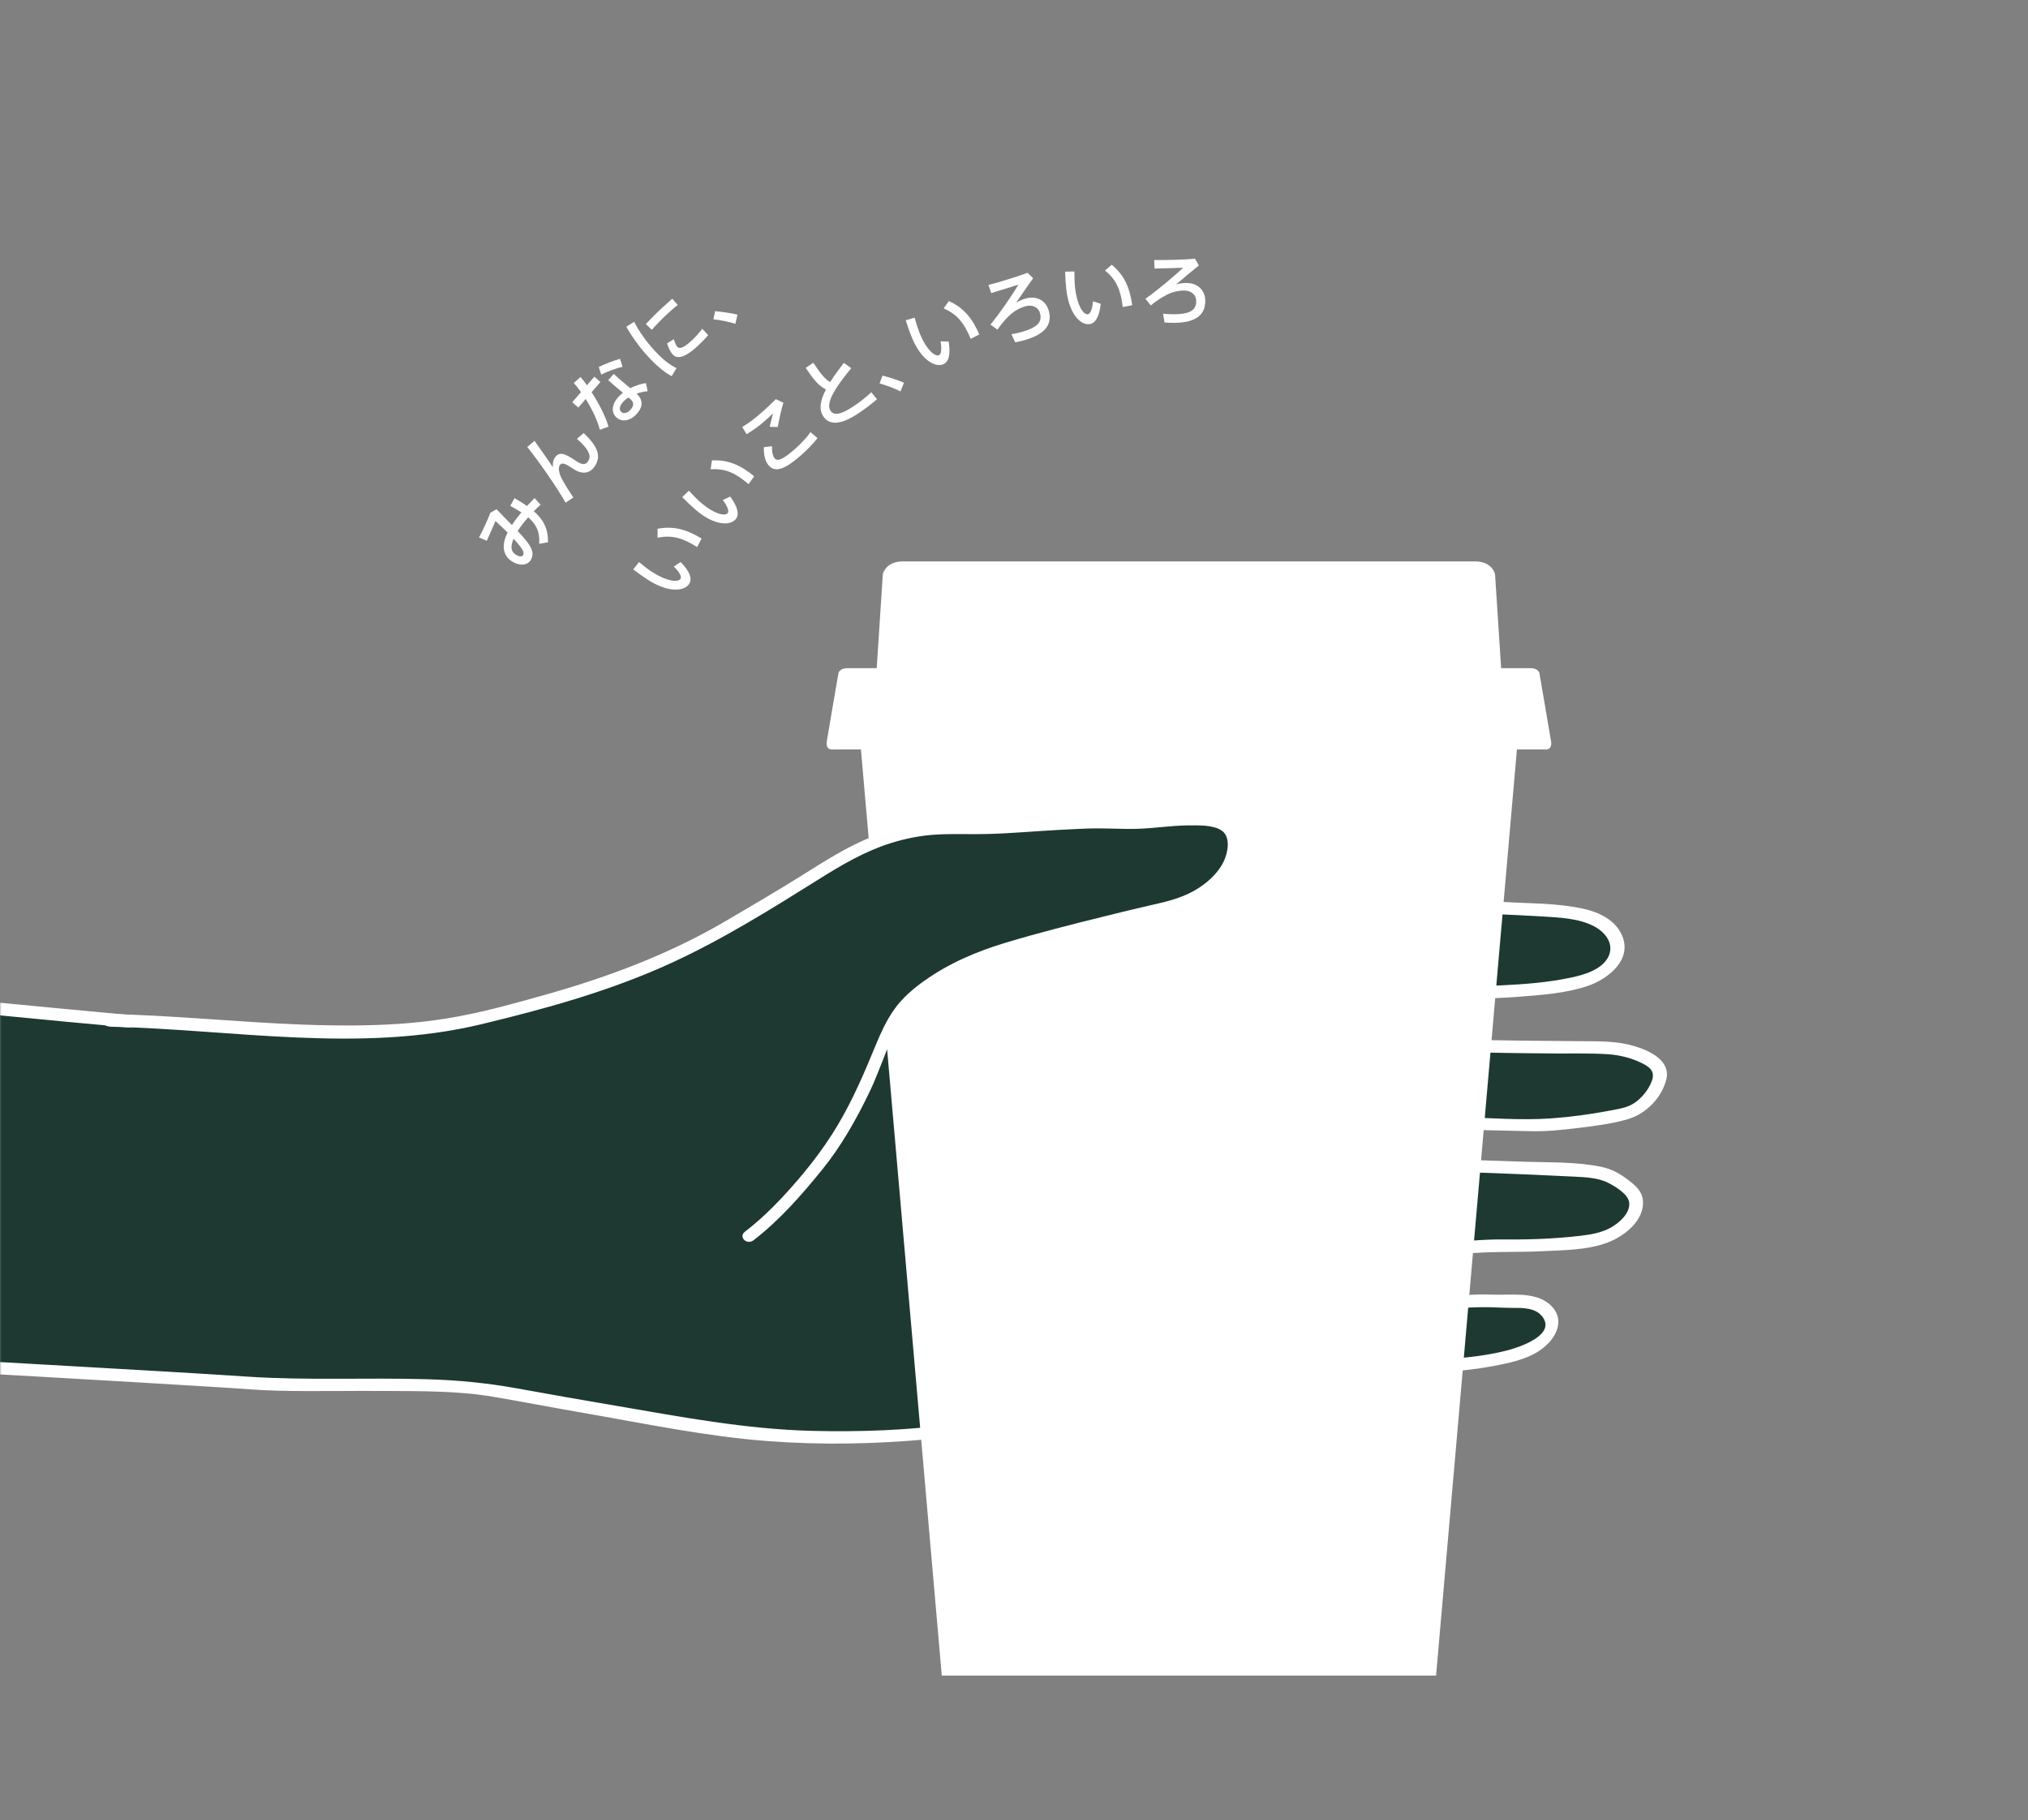
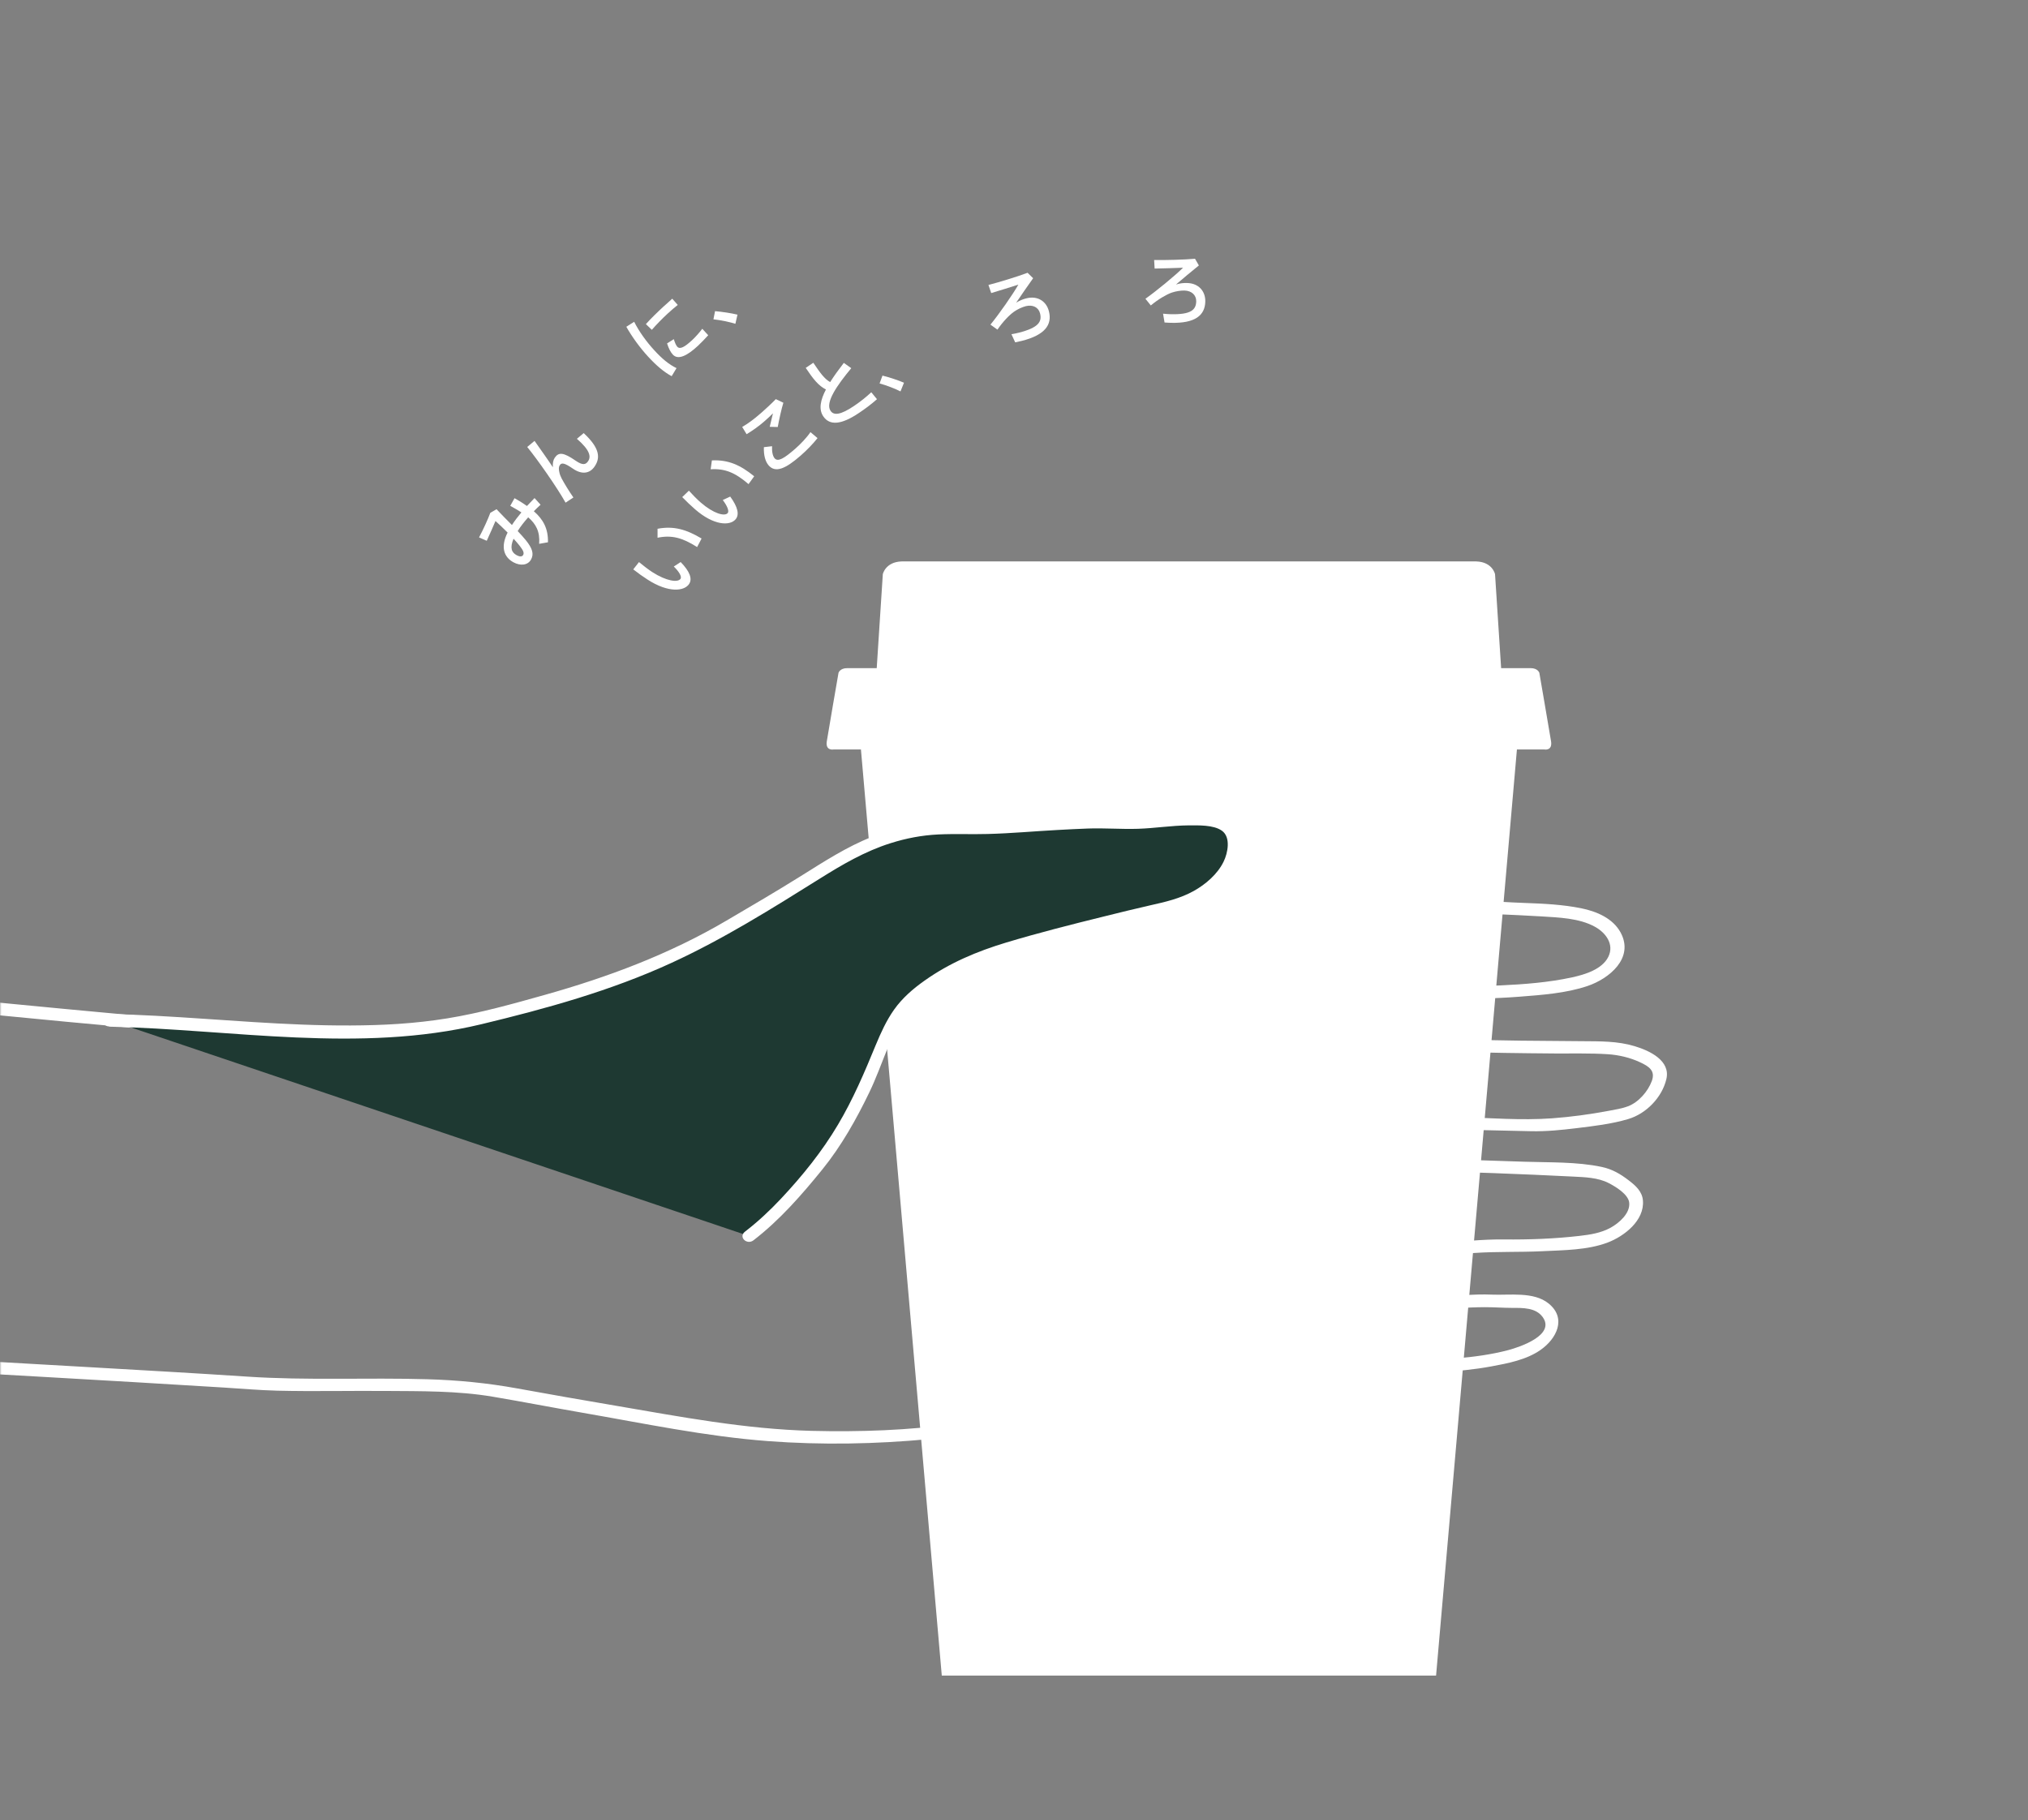
<svg xmlns="http://www.w3.org/2000/svg" width="674" height="605" viewBox="0 0 674 605" fill="none">
  <rect x="0" y="0" width="674" height="605" fill="#808080" stroke="none" />
  <mask id="mask0_8_346" style="mask-type:alpha" maskUnits="userSpaceOnUse" x="0" y="0" width="674" height="605">
    <rect width="674" height="605" fill="#D9D9D9" />
  </mask>
  <g mask="url(#mask0_8_346)">
    <path d="M175.545 171.961C174.211 173.469 172.984 175.021 172.058 176.529C173.048 177.585 173.952 178.598 174.706 179.503C176.987 182.305 177.483 184.137 176.514 185.947C175.416 187.994 172.876 188.124 170.659 186.917C167.602 185.279 166.203 181.982 168.7 177.025C167.344 175.667 165.923 174.31 164.675 173.189C164.007 174.762 162.737 177.65 161.769 179.762L159.207 178.641C160.563 176.12 162.199 172.521 162.953 170.474L165.019 169.267C166.375 170.732 168.269 172.629 170.142 174.525C171.025 173.146 172.123 171.724 173.285 170.323C172.166 169.612 170.939 168.879 169.583 168.146L171.003 165.603C172.532 166.465 173.931 167.327 175.136 168.189C175.976 167.306 176.815 166.422 177.655 165.56L179.657 167.78C178.903 168.469 178.128 169.202 177.418 169.935C180.582 172.693 182.218 175.775 182.111 180.258L179.183 180.775C179.506 176.702 178.107 174.159 175.524 171.939L175.545 171.961ZM171.735 184.568C172.682 185.085 173.522 185.107 173.866 184.482C174.232 183.814 173.974 183.038 172.704 181.421C172.144 180.71 171.455 179.913 170.68 179.072C169.367 182.176 170.056 183.663 171.735 184.568Z" fill="white" />
    <path d="M177.653 146.553C179.698 149.462 182.131 152.845 183.745 155.324C183.637 154.031 183.853 152.91 184.369 152.156C185.682 150.259 187.211 150.302 191.365 153.169C193.69 154.763 194.659 154.44 195.434 153.341C196.51 151.789 196.058 149.613 191.731 145.863L193.991 143.967C199.351 148.945 199.61 152.199 197.586 155.108C196.036 157.371 193.453 157.867 190.461 155.819C187.512 153.772 186.629 153.794 186.07 154.591C185.682 155.13 185.639 155.884 185.898 156.983C186.005 157.587 186.35 158.47 186.651 159.03C187.469 160.582 189.32 163.621 190.569 165.366L187.964 167.09C185.166 162.069 178.665 152.781 175.221 148.578L177.653 146.553Z" fill="white" />
-     <path d="M193.09 130.325C192.315 129.204 191.497 128.191 190.7 127.329L192.939 125.303C193.628 126.101 194.338 127.027 195.07 128.062L197.524 125.217L199.547 126.984L196.62 130.368C199.052 134.139 201.334 138.535 202.238 141.833L199.354 142.846C198.579 139.764 196.749 135.971 194.661 132.63L192.207 135.475L190.184 133.708L193.111 130.325H193.09ZM206.888 121.92C205.015 122.329 201.851 123.471 199.827 124.527L198.988 121.984C201.14 120.928 204.197 119.808 206.048 119.269L206.888 121.898V121.92ZM203.982 124.269C204.498 124.786 205.23 125.433 205.897 126.036C207.06 127.027 208.373 128.105 209.471 129.032C211.193 128.148 213.023 127.609 214.68 127.329L215.24 130.044C214.013 130.152 212.764 130.432 211.58 130.842C213.668 132.846 213.841 135.044 211.688 137.501C209.578 139.936 206.759 140.41 204.929 138.816C203.25 137.35 203.078 134.764 205.359 132.135C205.854 131.553 206.414 131.036 207.017 130.562C206.091 129.786 205.058 128.924 204.111 128.105C203.422 127.523 202.669 126.855 202.152 126.381L203.982 124.269ZM207.038 133.643C205.833 135.044 205.682 136.229 206.522 136.962C207.275 137.63 208.567 137.329 209.6 136.143C210.762 134.786 210.719 133.708 209.428 132.587C209.277 132.458 209.105 132.307 208.868 132.135C208.158 132.566 207.533 133.083 207.038 133.665V133.643Z" fill="white" />
    <path d="M215.41 118.558C212.548 115.455 209.964 111.813 208.156 108.623L210.761 106.964C212.354 110.132 214.808 113.58 217.563 116.554C219.952 119.162 222.32 121.166 224.839 122.373L223.224 125.045C220.641 123.666 218.037 121.424 215.432 118.58L215.41 118.558ZM220.727 101.727C221.653 100.887 222.643 100.003 223.418 99.292L225.248 101.361C224.236 102.158 223.052 103.171 221.911 104.227C220.06 105.929 218.101 107.955 216.637 109.636L214.657 107.74C216.293 105.908 218.596 103.667 220.706 101.727H220.727ZM235.386 111.425C234.289 112.653 232.997 113.968 231.899 115.002C228.541 118.106 225.42 119.83 223.612 117.868C222.901 117.114 222.277 115.929 221.696 114.162L223.935 112.739C224.344 114.011 224.667 114.787 225.097 115.261C226.001 116.231 227.551 115.347 230.027 113.063C231.189 111.985 232.373 110.627 233.406 109.291L235.386 111.446V111.425Z" fill="white" />
    <path d="M237.647 103.43C240.08 103.646 243.072 104.098 245.095 104.594L244.406 107.632C242.684 107.072 239.434 106.382 237.109 106.145L237.647 103.408V103.43Z" fill="white" />
    <path d="M212.377 186.852C213.927 188.124 215.412 189.266 216.79 190.171C221.547 193.231 225.335 193.684 226.175 192.391C226.648 191.658 225.723 190.042 223.936 188.318L226.218 186.831C229.232 189.934 230.157 192.369 229.038 194.093C227.445 196.55 222.171 197.153 215.24 192.671C213.754 191.723 212.14 190.58 210.461 189.266L212.355 186.852H212.377ZM218.49 175.775C223.915 174.741 228.091 175.991 233.171 179.008L231.685 181.852C226.756 178.728 223.247 177.779 218.533 178.749V175.775H218.49Z" fill="white" />
    <path d="M228.973 163.125C230.329 164.612 231.621 165.948 232.869 167.026C237.131 170.733 240.834 171.724 241.846 170.56C242.405 169.914 241.716 168.19 240.21 166.207L242.685 165.065C245.225 168.556 245.806 171.099 244.45 172.651C242.534 174.849 237.217 174.719 230.996 169.289C229.662 168.125 228.22 166.767 226.734 165.237L228.952 163.104L228.973 163.125ZM236.593 153.039C242.125 152.781 246.086 154.613 250.65 158.319L248.777 160.927C244.343 157.134 241.006 155.69 236.184 155.992L236.593 153.061V153.039Z" fill="white" />
    <path d="M252.801 137.415C254.566 135.863 256.374 134.182 257.838 132.674L260.356 133.881C259.818 135.475 258.871 139.764 258.484 141.941L255.815 141.876C256.18 140.432 256.633 138.514 256.891 137.393C256.073 138.212 254.975 139.247 254.071 140.023C252.112 141.747 250.046 143.169 248.13 144.333L246.666 141.919C248.582 140.82 250.648 139.29 252.779 137.415H252.801ZM255.427 154.656C254.351 153.427 253.77 151.272 253.877 148.643L256.589 148.32C256.503 150.108 256.805 151.595 257.45 152.35C258.527 153.578 260.507 152.5 264.403 149.074C265.996 147.673 268.106 145.496 269.354 143.643L271.701 145.626C270.28 147.458 268.084 149.72 266.147 151.401C261.024 155.884 257.709 157.285 255.427 154.677V154.656Z" fill="white" />
    <path d="M282.894 122.416C278.352 127.889 274.155 133.773 276.028 136.553C277.104 138.169 279.364 137.954 283.842 134.937C285.8 133.622 287.91 131.963 289.567 130.389L291.462 132.695C289.589 134.355 287.609 135.842 285.413 137.307C279.709 141.143 275.748 141.596 273.595 138.363C272.024 136.014 272.691 132.932 274.499 129.463C272.024 128.234 270.259 125.993 267.783 122.286L270.302 120.584C272.562 123.946 274.047 125.993 275.898 127.006C277.212 124.937 278.761 122.803 280.44 120.627L282.894 122.372V122.416Z" fill="white" />
    <path d="M293.293 124.851C295.661 125.454 298.545 126.402 300.439 127.221L299.277 130.109C297.663 129.268 294.584 128.062 292.324 127.458L293.293 124.851Z" fill="white" />
-     <path d="M303.971 105.584C304.509 107.524 305.068 109.291 305.671 110.843C307.802 116.101 310.644 118.644 312.064 118.062C312.861 117.739 313.033 115.886 312.581 113.45L315.293 113.537C315.982 117.804 315.336 120.325 313.442 121.101C310.751 122.2 306.08 119.657 302.98 112.006C302.313 110.369 301.646 108.494 301.021 106.468L303.971 105.584ZM315.336 100.067C320.373 102.352 323.086 105.778 325.475 111.166L322.612 112.631C320.373 107.244 318.048 104.442 313.636 102.524L315.315 100.089L315.336 100.067Z" fill="white" />
    <path d="M341.508 90.672L343.359 92.482C341.594 94.982 339.183 98.408 337.719 100.628C338.86 99.895 339.979 99.443 341.142 99.163C344.844 98.236 347.772 100.132 348.611 103.494C349.731 107.934 347.298 111.382 339.549 113.321C338.946 113.472 338.15 113.645 337.396 113.796L336.148 111.102C337.03 110.951 337.956 110.757 338.602 110.585C345.189 108.925 346.351 106.899 345.662 104.184C345.167 102.18 343.273 101.188 340.927 101.77C339.764 102.072 338.236 102.74 336.987 103.624C335.459 104.701 333.306 106.921 331.498 109.572L329.173 107.912C331.993 104.464 336.578 97.934 338.451 94.615C336.169 95.348 332.273 96.577 329.432 97.417L328.506 94.723C332.058 93.818 338.343 91.879 341.465 90.693L341.508 90.672Z" fill="white" />
-     <path d="M357.076 90.262C357.076 92.266 357.119 94.141 357.313 95.779C357.937 101.404 360.004 104.636 361.532 104.464C362.393 104.378 363.06 102.632 363.254 100.154L365.837 100.994C365.342 105.283 364.051 107.546 362.006 107.761C359.1 108.085 355.29 104.378 354.386 96.167C354.192 94.421 354.041 92.439 353.998 90.305L357.076 90.24V90.262ZM369.518 88.021C373.759 91.577 375.438 95.607 376.299 101.447L373.156 102.072C372.446 96.275 370.982 92.956 367.236 89.896L369.518 87.999V88.021Z" fill="white" />
    <path d="M397.151 85.995L398.442 88.236C396.075 90.176 392.824 92.827 390.844 94.572C392.135 94.163 393.341 94.034 394.546 94.077C398.356 94.163 400.66 96.792 400.574 100.262C400.466 104.83 397.194 107.503 389.229 107.309C388.605 107.309 387.787 107.244 387.034 107.201L386.539 104.27C387.421 104.378 388.368 104.421 389.036 104.443C395.838 104.615 397.495 102.977 397.56 100.175C397.603 98.107 396.053 96.641 393.642 96.576C392.437 96.555 390.801 96.792 389.359 97.288C387.615 97.913 384.924 99.486 382.47 101.533L380.684 99.314C384.321 96.727 390.478 91.684 393.19 88.991C390.779 89.077 386.711 89.228 383.74 89.271L383.568 86.426C387.227 86.512 393.793 86.318 397.129 86.017L397.151 85.995Z" fill="white" />
-     <path d="M-12.586 334.207C19.053 337.311 77.564 342.994 98.011 343.431C118.48 343.868 154.91 348.677 200.116 337.158C245.322 325.639 287.087 306.797 327.699 302.819C368.31 298.841 436.184 298.294 449.423 298.579C462.663 298.863 489.904 301.857 498.723 302.054C507.542 302.251 522.001 302.557 528.773 305.114C535.545 307.671 537.788 312.174 537.374 315.781C536.873 320.196 533.15 325.355 519.867 327.497C506.584 329.639 492.299 330.338 479.081 329.639C465.842 328.961 442.346 330.273 416.629 330.513C390.521 330.753 376.802 334.907 371.946 336.415C371.946 336.415 370.487 348.48 373.296 348.524C376.105 348.568 418.415 346.71 433.854 346.491C451.013 346.251 485.309 347.693 494.542 347.89C503.775 348.087 525.855 348.152 533.476 348.327C541.098 348.48 552.269 352.349 551.746 357.18C551.245 362.01 546.716 367.541 542.252 369.464C537.788 371.388 517.667 374.185 510.438 374.01C503.209 373.857 474.313 373.245 468.716 372.721C463.098 372.196 414.43 377.202 402.802 376.153C391.174 375.103 373.862 377.551 373.035 379.147C372.208 380.743 373.296 386.011 373.666 387.213C374.037 388.415 388.125 387.125 395.725 388.087C400.973 388.765 430.696 385.617 443.13 386.295C455.564 386.972 472.832 386.929 483.24 387.562C493.671 388.196 502.512 387.978 512.528 388.59C522.545 389.202 532.192 388.59 537.331 392.349C542.47 396.087 544.843 397.748 543.145 402.557C541.446 407.366 535.741 411.257 529.295 412.328C522.85 413.399 509.981 414.339 499.942 414.12C489.904 413.901 470.48 416.721 454.018 416.765C444.066 416.787 434.115 417.53 424.229 418.535C419.917 418.972 415.998 420.196 411.773 420.699C407.549 421.202 403.063 421.049 398.73 421.595C395.224 422.054 391.718 422.382 388.212 422.754C387.363 422.841 377.107 423.3 376.889 423.978C375.169 429.574 376.28 434.033 376.28 434.033C376.28 434.033 393.134 433.989 400.363 434.557C407.658 435.125 422.879 433.027 434.921 433.289C446.963 433.552 457.829 432.175 471.068 432.852C484.307 433.53 490.753 432.065 496.763 432.59C502.773 433.115 509.632 431.65 513.574 435.366C517.515 439.082 516.208 443.475 510.503 447.388C504.798 451.3 487.487 454.142 475.423 454.295C469.87 454.361 442.063 456.852 414.691 459.847C402.715 461.158 379.459 464.525 372.621 465.18C365.784 465.836 331.683 473.967 312.782 475.978C293.881 477.989 270.582 478.688 248.545 476.415C238.964 475.432 184.939 466.186 165.733 462.557C146.527 458.929 101.125 461.137 86.296 460.022C71.467 458.907 -20.752 453.683 -20.752 453.683C-20.752 453.683 -11.78 334.207 -12.586 334.207Z" fill="#1E3932" />
    <path d="M-12.825 336.284C10.518 338.557 33.861 340.83 57.226 342.797C75.757 344.371 94.266 345.224 112.841 346.164C139.32 347.497 165.733 346.819 191.755 341.202C222.829 334.513 252.552 322.688 283.081 314.01C297.301 309.967 311.803 306.513 326.523 304.983C338.021 303.781 349.605 303.125 361.146 302.535C384.032 301.398 406.94 300.83 429.848 300.633C436.206 300.568 442.586 300.502 448.966 300.633C459.919 300.852 470.851 302.032 481.76 302.95C491.886 303.803 502.011 303.978 512.159 304.611C517.995 304.983 524.767 305.158 530.036 308.043C533.673 310.032 536.569 313.901 534.522 318.054C532.475 322.207 526.748 323.956 522.502 324.874C514.706 326.579 506.562 327.191 498.593 327.562C485.462 328.174 472.331 327.191 459.201 327.453C443.631 327.781 428.062 328.043 412.514 328.48C401.256 328.786 389.911 329.792 378.915 332.349C376.454 332.918 374.015 333.595 371.598 334.338C370.662 334.623 369.856 335.322 369.747 336.327C369.334 339.89 368.833 344.065 369.834 347.562C370.836 351.06 373.536 350.579 376.367 350.47C387.189 350.12 398.034 349.639 408.856 349.267C433.724 348.371 458.46 348.765 483.35 349.595C494.477 349.967 505.604 350.098 516.732 350.185C522.589 350.229 528.49 350.054 534.326 350.426C537.963 350.666 541.73 351.541 545.04 353.093C547.979 354.448 550.244 355.89 548.981 359.322C547.718 362.754 544.604 366.404 541.055 367.737C538.986 368.524 536.7 368.852 534.544 369.267C528.36 370.426 522.088 371.278 515.817 371.737C505.539 372.481 495 371.606 484.7 371.3C477.231 371.082 469.74 370.382 462.271 370.819C451.471 371.453 440.692 372.415 429.891 373.136C420.288 373.792 410.707 374.47 401.082 373.923C393.831 373.508 386.406 374.054 379.241 375.213C374.995 375.912 370.401 376.371 370.531 381.639C370.575 383.541 370.64 386.929 371.86 388.546C372.905 389.923 375.169 389.77 376.716 389.814C383.03 389.989 389.302 389.639 395.595 390.164C399.732 390.513 403.978 390.033 408.094 389.792C414.714 389.377 421.312 388.918 427.931 388.59C442.129 387.891 456.37 388.809 470.589 389.158C488.01 389.595 505.452 390.229 522.829 391.104C526.726 391.3 531.082 391.431 534.609 393.246C536.852 394.404 541.185 396.962 541.468 399.803C541.817 403.366 538.028 406.579 535.306 408.087C532.083 409.858 528.556 410.404 524.963 410.82C516.644 411.781 508.239 412.087 499.856 412C492.626 411.912 485.375 412.743 478.167 413.333C469.065 414.076 460.028 414.514 450.904 414.667C441.236 414.841 431.307 415.257 421.725 416.743C416.804 417.508 412.079 418.688 407.07 418.929C402.062 419.169 397.446 419.672 392.612 420.175C387.777 420.678 382.246 420.481 377.369 421.596C372.774 422.645 373.188 430.82 374.059 434.492C374.277 435.41 375.061 436.066 376.019 436.066C385.055 436.066 394.071 436.678 403.107 436.678C410.402 436.678 417.697 435.825 424.97 435.497C433.07 435.104 441.171 435.366 449.271 435.06C458.069 434.71 466.779 434.907 475.576 435.06C481.608 435.169 487.596 434.514 493.606 434.514C496.633 434.514 499.638 434.754 502.643 434.754C506.105 434.754 510.395 434.645 512.681 437.77C517.058 443.738 505.212 447.738 501.271 448.787C489.882 451.781 478.298 451.803 466.67 452.721C450.861 453.945 435.074 455.563 419.308 457.246C398.143 459.519 376.824 461.902 355.964 466.164C343.356 468.743 330.726 471.432 317.987 473.224C302.069 475.476 285.76 476.022 269.711 475.629C247.631 475.06 226.03 470.929 204.298 467.213C193.497 465.377 182.718 463.497 171.939 461.53C161.966 459.716 152.102 458.754 141.976 458.47C122.03 457.88 102.062 458.929 82.138 457.596C64.608 456.437 47.079 455.454 29.55 454.448C13.719 453.53 -2.112 452.634 -17.942 451.738C-18.813 451.694 -19.706 451.628 -20.577 451.585L-18.596 453.683C-17.55 439.891 -16.549 426.098 -15.547 412.284C-13.979 390.819 -12.39 369.377 -11.061 347.89C-10.844 344.415 -10.626 340.94 -10.473 337.464C-10.408 336.065 -9.82 333.158 -11.366 332.349C-13.653 331.169 -16.418 334.666 -13.914 335.956C-14.741 335.541 -14.785 334.754 -14.785 334.754C-14.654 334.601 -14.785 334.885 -14.785 335.256C-14.807 336.153 -14.85 337.049 -14.894 337.923C-15.024 340.918 -15.22 343.89 -15.395 346.863C-15.983 356.415 -16.658 365.967 -17.311 375.497C-18.792 396.699 -20.338 417.902 -21.927 439.104C-22.276 443.934 -22.646 448.743 -22.994 453.574C-23.081 454.776 -22.167 455.607 -21.013 455.672C-8.84 456.35 3.31 457.049 15.483 457.749C35.081 458.885 54.679 460 74.277 461.224C80.221 461.596 86.188 462.12 92.132 462.273C104.087 462.557 116.064 462.273 128.04 462.361C140.017 462.448 152.015 462.295 163.708 464.262C173.66 465.945 183.567 467.869 193.519 469.596C213.944 473.137 234.566 477.486 255.274 479.038C273.086 480.372 291.051 480.044 308.842 478.361C321.885 477.137 334.754 474.601 347.58 472.022C356.704 470.186 366.198 467.935 375.169 466.885C387.451 465.465 399.667 463.585 411.948 462.142C428.367 460.197 444.873 458.645 461.357 457.246C472.81 456.284 484.373 456.306 495.718 454.186C501.162 453.18 507.303 452 511.941 448.765C517.319 445.049 520.76 438.251 514.706 433.311C509.742 429.246 501.663 430.601 495.718 430.339C489.774 430.076 484.221 430.863 478.494 430.863C469.392 430.863 460.398 430.426 451.296 430.798C443 431.126 434.725 430.885 426.451 431.257C419.069 431.585 411.709 432.415 404.327 432.481C398.774 432.546 393.2 432.022 387.647 431.934C383.967 431.891 380.265 431.847 376.585 431.869L378.545 433.443C378.392 432.787 378.305 432.109 378.262 431.454C378.196 430.557 378.196 429.639 378.262 428.743C378.305 428.284 378.349 427.847 378.414 427.41C378.458 427.082 378.501 426.776 378.566 426.47C378.806 426.033 378.697 425.836 378.196 425.858C378.262 425.355 377.369 426.055 378.196 425.617C378.349 425.53 378.588 425.552 378.762 425.53C379.22 425.421 379.699 425.399 380.156 425.355C381.528 425.202 382.9 425.115 384.272 425.027C391.784 424.525 399.253 423.432 406.787 423.082C411.469 422.863 415.911 422.011 420.506 421.137C425.492 420.197 430.631 419.891 435.705 419.519C445.352 418.82 455.02 418.973 464.666 418.426C473.115 417.945 481.521 417.093 489.948 416.503C497.482 415.978 505.016 416.284 512.572 415.912C519.628 415.563 527.619 415.563 534.304 413.027C539.792 410.951 546.607 405.705 546.019 399.016C545.758 396.022 543.559 394.076 541.316 392.371C538.507 390.207 535.807 388.634 532.301 387.891C524.026 386.142 515.011 386.448 506.606 386.164C489.534 385.552 472.484 385.049 455.412 384.612C448.77 384.437 442.151 383.956 435.509 384.131C428.868 384.306 422.509 384.721 416.02 385.136C410.555 385.486 405.089 385.923 399.601 386.054C394.462 386.164 389.345 385.552 384.184 385.617C381.615 385.639 378.436 385.136 375.91 385.595L375.148 385.508C375.3 385.202 375.801 387.257 375.779 385.77C375.757 384.284 375.169 382.885 375.104 381.421C375.104 381.224 375.169 380.656 375.104 380.481C374.734 379.65 375.3 380.218 374.473 380.612C374.625 380.546 374.821 380.393 374.995 380.371C376.04 380.306 377.216 379.781 378.262 379.563C381.68 378.885 385.164 378.513 388.648 378.251C394.506 377.814 400.233 378.273 406.069 378.339C410.707 378.404 415.367 378.142 419.983 377.88C431.59 377.224 443.196 376.262 454.802 375.431C461.77 374.929 468.434 374.863 475.402 375.125C486.551 375.563 497.7 375.781 508.871 376.022C513.901 376.131 518.909 375.628 523.917 375.016C529.644 374.317 535.589 373.639 541.142 371.978C547.108 370.207 552.378 364.808 553.815 358.688C555.252 352.568 548.306 349.267 543.276 347.759C537.571 346.032 531.735 346.142 525.834 346.098C518.974 346.032 512.137 345.989 505.278 345.923C481.238 345.683 457.176 343.978 433.136 344.393C421.486 344.59 409.814 345.093 398.164 345.53C392.699 345.726 387.233 345.945 381.767 346.164C379.895 346.229 378.044 346.295 376.171 346.36C375.649 346.36 375.082 346.36 374.56 346.404C373.34 346.557 374.494 346.251 374.473 346.71C374.516 346.054 374.059 345.027 373.994 344.306C373.885 343.147 373.928 341.967 373.972 340.808C374.037 339.344 374.146 337.858 374.32 336.393L372.469 338.382C394.811 331.453 418.524 332.677 441.606 332.065C454.41 331.715 467.258 331.147 480.083 331.737C488.336 332.109 496.611 331.956 504.842 331.322C512.355 330.732 520.412 330.185 527.597 327.759C534.783 325.333 543.167 318.513 538.638 310.032C536.046 305.202 530.537 302.928 525.442 301.901C519.345 300.677 513.03 300.371 506.824 300.152C486.899 299.431 467.062 296.633 447.137 296.437C427.213 296.24 408.464 296.699 389.149 297.289C376.52 297.683 363.868 298.185 351.26 298.95C338.652 299.715 326.501 300.502 314.285 302.579C283.321 307.825 253.771 319.256 223.83 328.393C207.978 333.224 191.995 337.595 175.576 340.021C161.553 342.076 147.377 342.841 133.201 342.688C114.365 342.491 95.399 341.486 76.607 340.131C52.24 338.36 27.895 336 3.572 333.661C-1.676 333.158 -6.946 332.633 -12.194 332.131C-14.872 331.868 -15.547 336 -12.651 336.284H-12.825Z" fill="white" />
    <path d="M490.623 186.622C496.045 186.797 496.872 190.862 496.872 190.862L498.897 222.097H508.718C511.092 222.097 511.592 223.627 511.592 223.627C511.592 223.627 514.968 243.19 515.49 246.425C515.991 249.66 513.291 249.136 513.291 249.136H504.145L477.274 556.984H313L286.13 249.136H276.984C276.984 249.136 274.284 249.638 274.785 246.425C275.285 243.19 278.682 223.627 278.682 223.627C278.682 223.627 279.183 222.097 281.557 222.097H291.377L293.403 190.862C293.403 190.862 294.252 186.797 299.652 186.622H490.601H490.623Z" fill="white" />
    <path d="M36.582 339.19C76.126 340.043 121.376 347.824 160.114 338.338C175.422 334.578 190.469 330.535 205.363 325.267C214.008 322.207 222.392 318.316 230.623 314.338C239.115 310.229 250.46 302.906 258.604 298.229C274.544 289.048 283.777 280.72 301.981 276.611C311.998 274.338 322.363 275.715 332.597 274.993C339.348 274.513 355.048 273.638 361.82 273.376C367.699 273.136 373.622 273.704 379.48 273.442C386.274 273.136 393.046 271.868 399.862 272.545C406.068 273.179 410.292 273.944 410.183 281.157C410.096 287.474 405.371 292.742 400.428 296.261C393.307 301.354 385.054 302.272 376.714 304.349C361.232 308.196 345.075 312.021 329.854 316.895C320.839 319.781 311.562 324.786 304.267 330.884C296.102 337.726 293.619 347.475 289.504 356.961C284.996 367.344 278.289 379.693 271.06 388.393C266.444 393.967 261.827 399.431 256.666 404.371C254.271 406.666 251.745 408.874 249.067 410.907" fill="#1E3932" />
    <path d="M36.344 341.268C77.348 342.207 119.483 350.186 159.985 340.459C181.521 335.278 203.057 329.333 223.221 320.043C240.337 312.175 256.451 302.098 272.39 292.109C279.881 287.409 287.502 282.95 295.973 280.284C301.155 278.644 306.403 277.639 311.847 277.377C317.291 277.114 322.778 277.377 328.244 277.224C335.996 277.027 343.748 276.306 351.5 275.89C354.854 275.715 358.207 275.519 361.561 275.409C367.113 275.213 372.644 275.672 378.197 275.497C383.75 275.322 389.39 274.404 395.029 274.36C398.23 274.36 403.282 274.142 406.091 276.131C409.14 278.295 408.051 283.584 406.679 286.382C404.654 290.579 400.691 293.967 396.684 296.196C392.242 298.666 387.277 299.825 382.356 300.918C377.195 302.076 372.056 303.366 366.917 304.634C356.03 307.322 345.142 310.076 334.385 313.311C324.695 316.24 315.593 320.065 307.274 325.967C303.442 328.677 299.892 331.737 297.149 335.606C294.579 339.235 292.728 343.344 291.03 347.432C287.306 356.503 283.517 365.399 278.509 373.836C273.196 382.798 266.641 390.907 259.521 398.492C255.819 402.426 251.899 406.098 247.61 409.399C245.28 411.191 248.241 413.967 250.419 412.284C259.129 405.574 266.445 397.202 273.348 388.678C279.641 380.896 284.628 372.022 288.961 363.016C293.295 354.011 295.516 344.612 301.221 336.94C307.361 328.699 318.075 323.147 327.504 319.694C338.043 315.825 349.149 313.224 360.014 310.47C365.502 309.093 371.011 307.737 376.498 306.382C381.485 305.158 386.602 304.284 391.502 302.688C399.733 299.978 408.639 294.273 411.513 285.573C412.602 282.295 412.863 278.054 411.013 274.972C409.466 272.415 406.614 271.366 403.805 270.885C393.396 269.114 382.857 271.562 372.383 271.322C363.76 271.125 355.224 271.541 346.601 272.021C337.978 272.502 329.202 273.114 320.449 273.092C309.757 273.049 299.762 274.251 289.767 278.185C281.383 281.486 273.827 286.426 266.228 291.169C258.062 296.284 249.744 301.136 241.447 306.011C222.503 317.158 202.077 324.808 180.977 330.732C170.329 333.727 159.572 336.743 148.662 338.513C137.753 340.284 127.3 340.83 116.565 340.874C94.942 340.983 73.406 338.819 51.827 337.661C46.797 337.399 41.788 337.18 36.758 337.071C34.102 337.005 33.339 341.115 36.279 341.202L36.344 341.268Z" fill="white" />
  </g>
</svg>